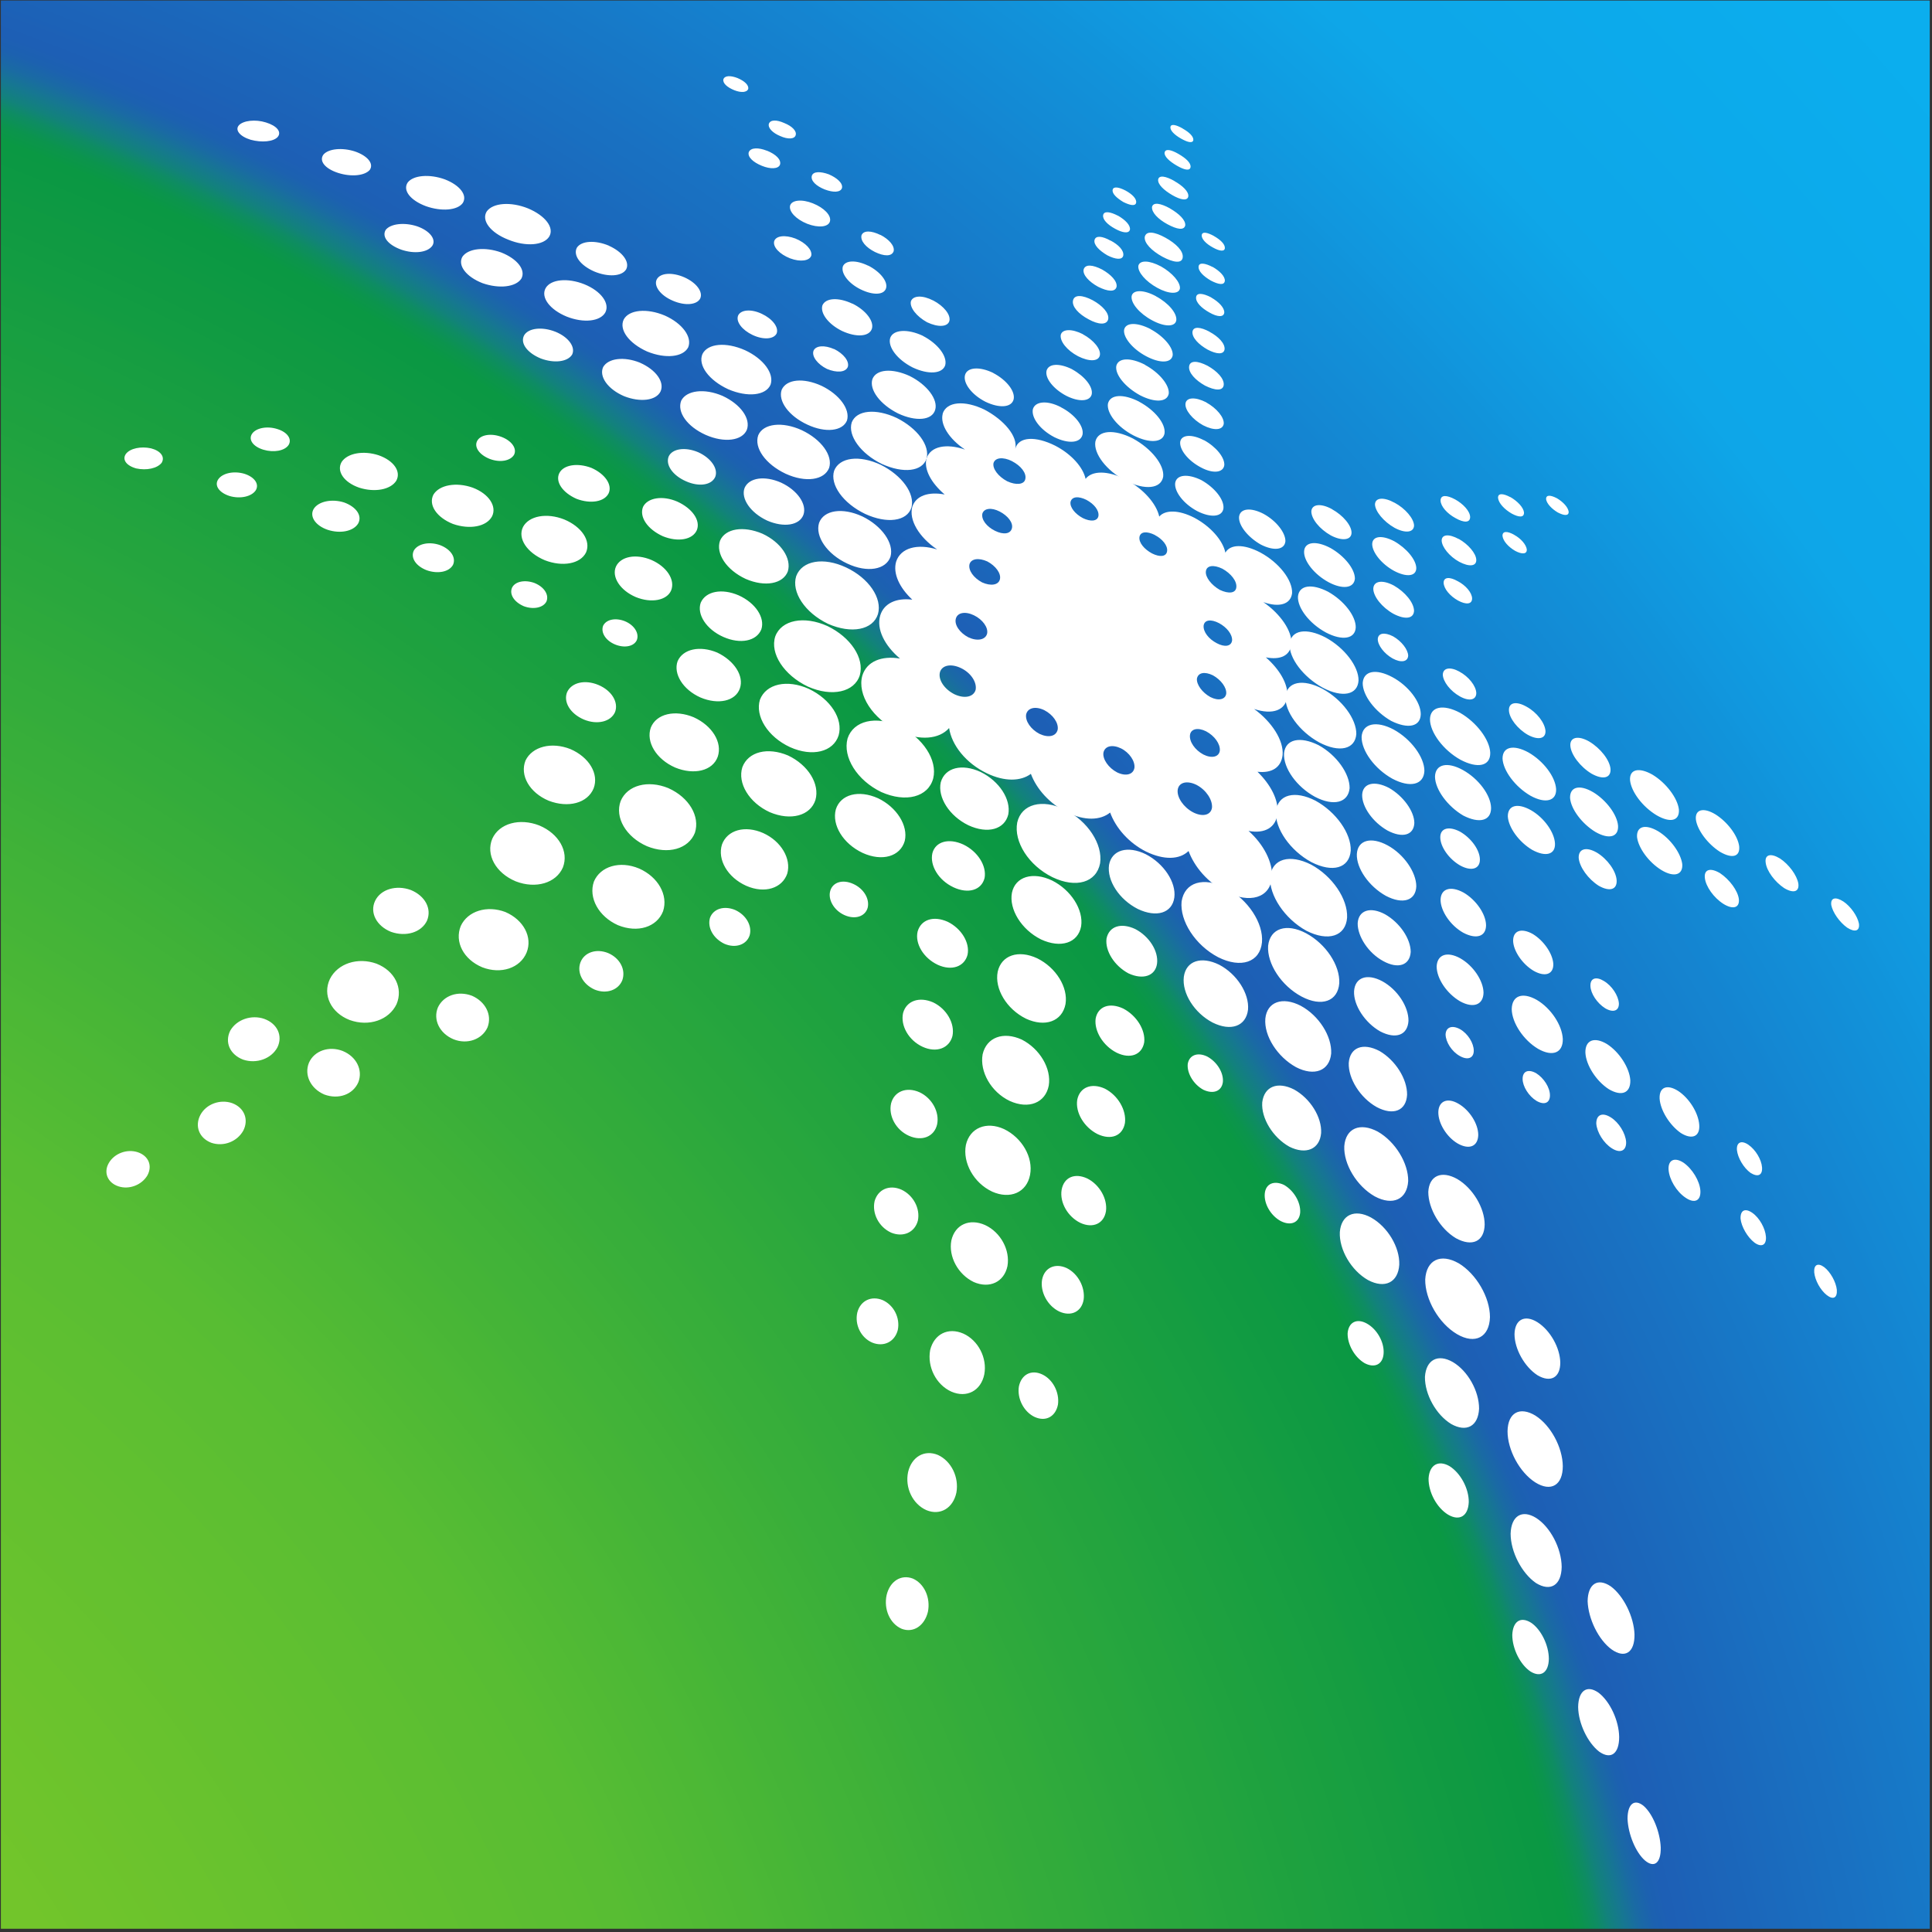
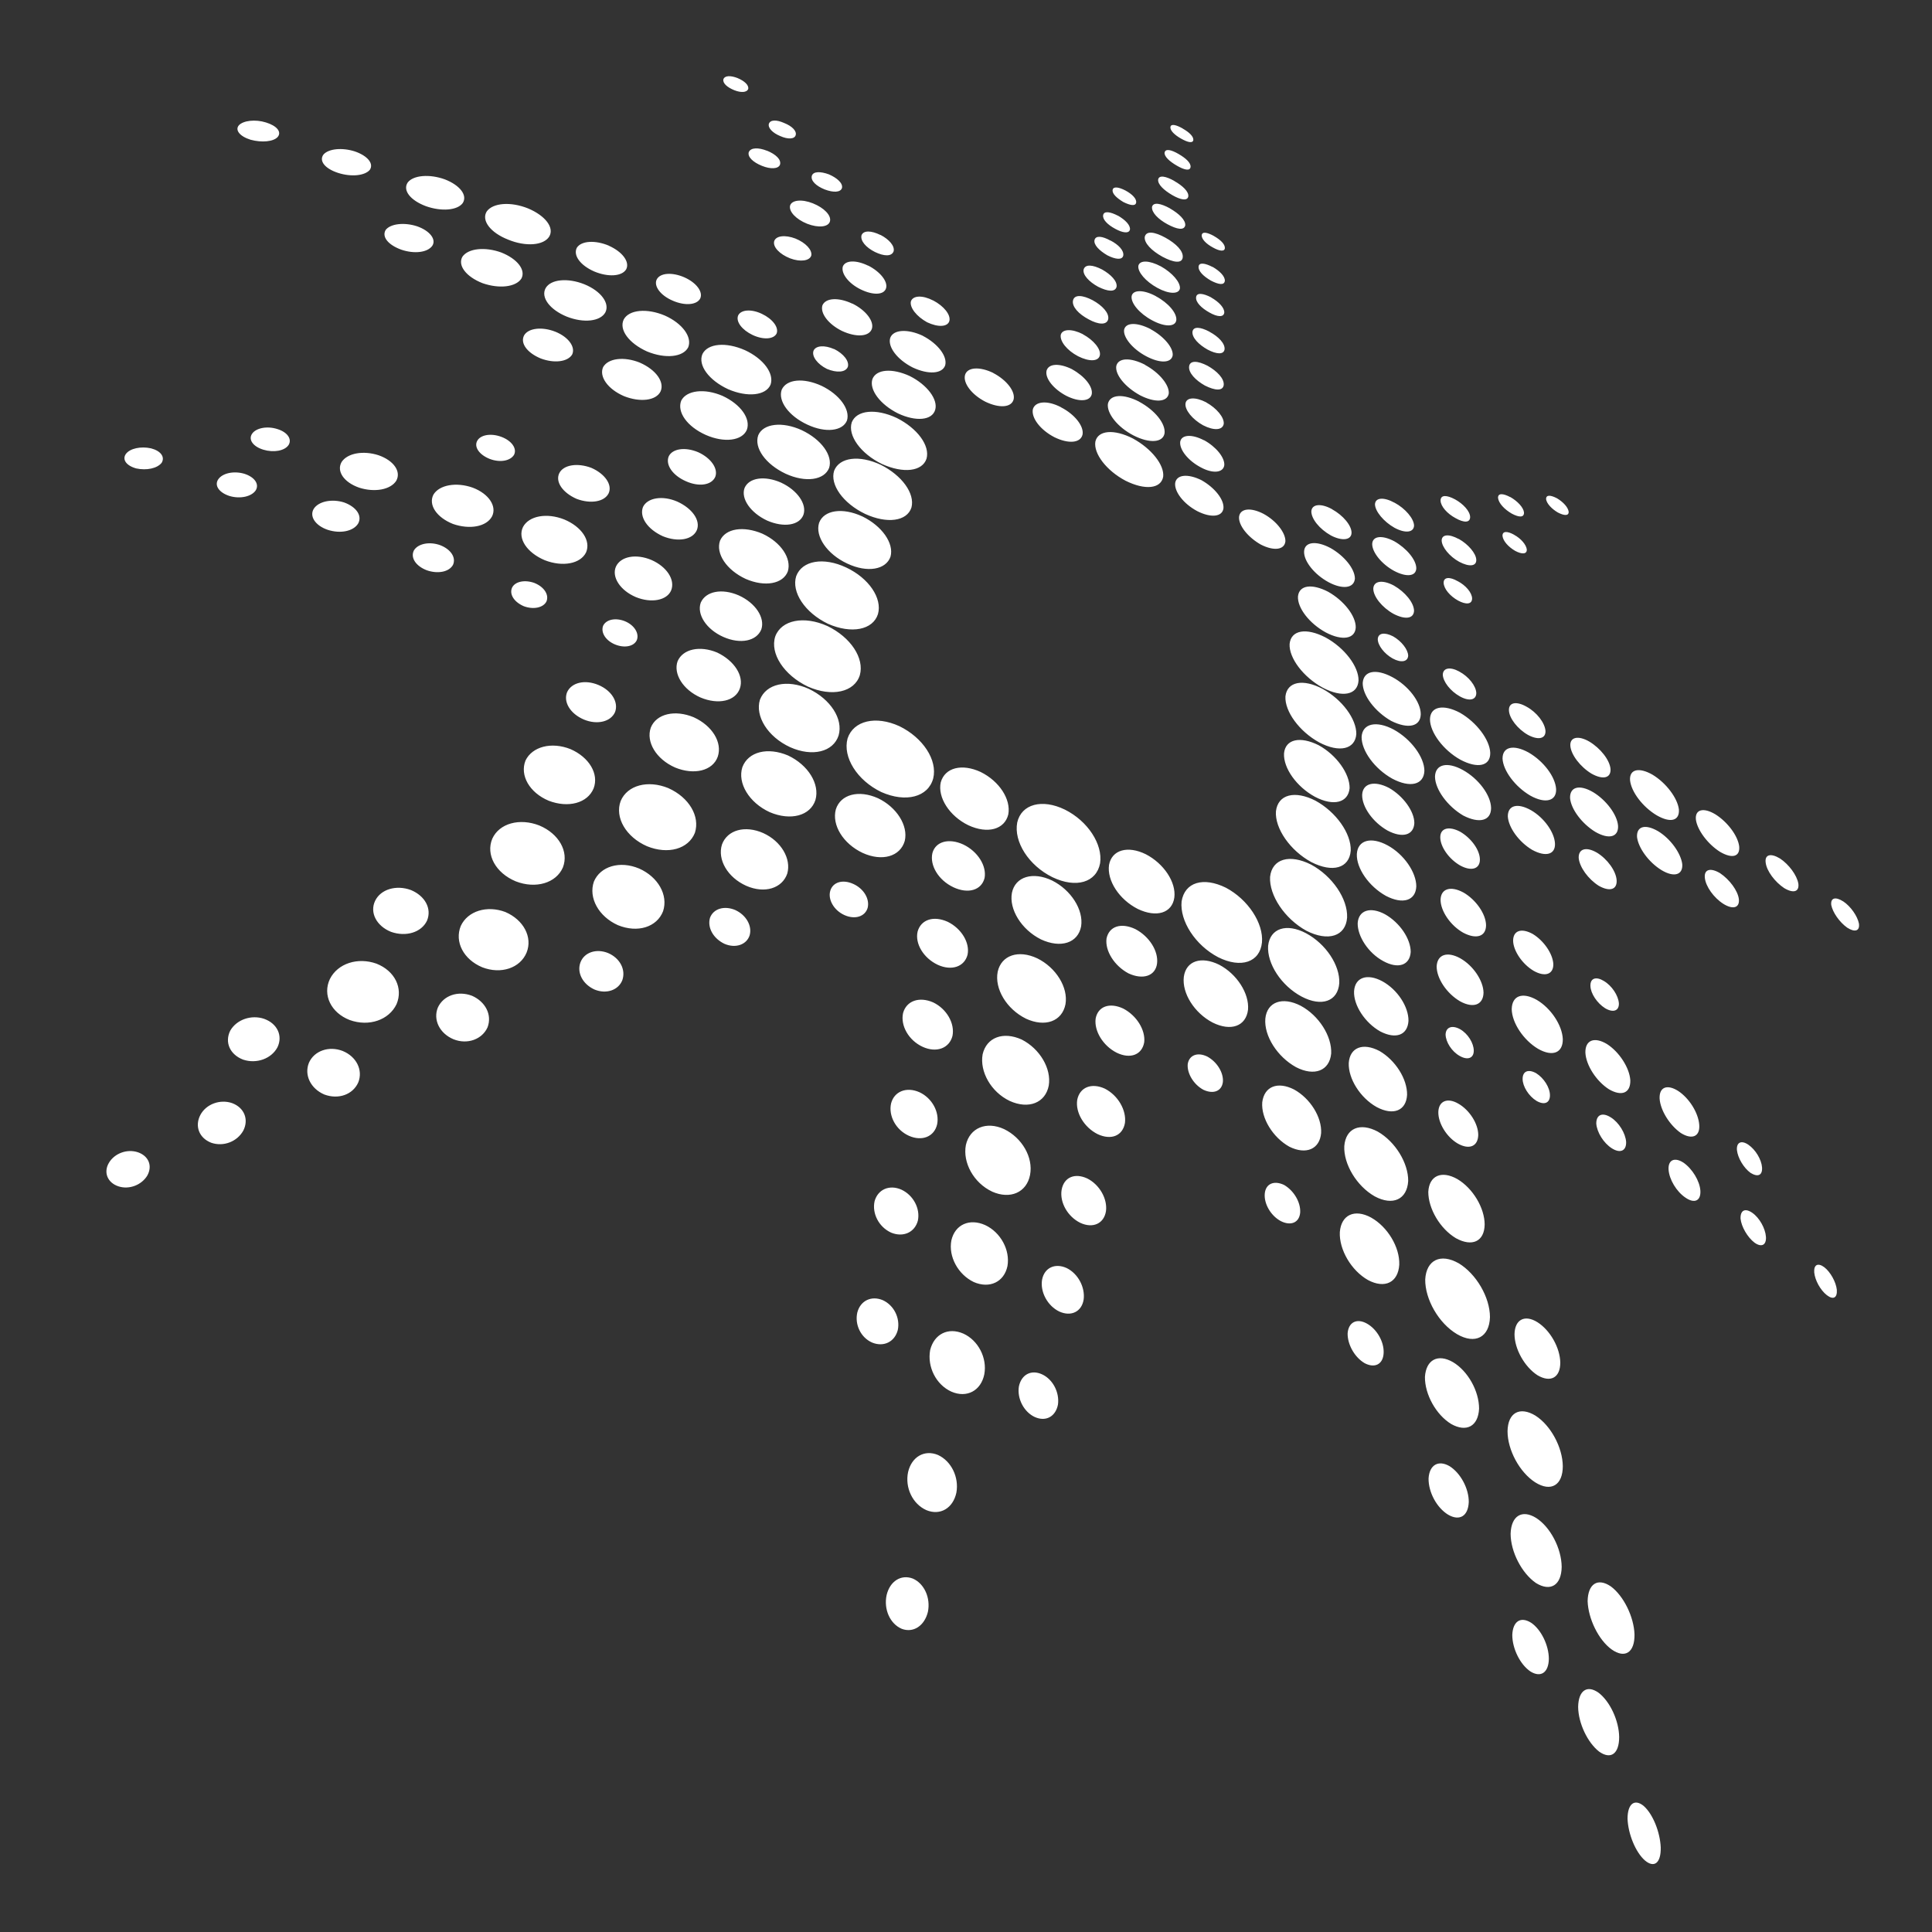
<svg xmlns="http://www.w3.org/2000/svg" version="1.2" viewBox="0 0 1569 1569">
  <rect x="0" y="0" width="1569" height="1569" fill="#333333" stroke="none" />
  <defs>
    <clipPath id="a" clipPathUnits="userSpaceOnUse">
      <path d="M.7.43h1566.49v1565.92H.7V.43Z" />
    </clipPath>
    <clipPath id="b" clipPathUnits="userSpaceOnUse">
-       <path d="M682.42 2342.85 2343.64 885.01 885.48-775.84-775.74 681.99 682.42 2342.85Z" />
-     </clipPath>
+       </clipPath>
    <radialGradient id="c" cx="-730.073" cy="2038.158" r="3026.468" gradientUnits="userSpaceOnUse">
      <stop offset="0" stop-color="#73c52a" />
      <stop offset=".25" stop-color="#73c52a" />
      <stop offset=".273" stop-color="#73c52a" />
      <stop offset=".293" stop-color="#72c52b" />
      <stop offset=".297" stop-color="#72c52b" />
      <stop offset=".301" stop-color="#71c52b" />
      <stop offset=".305" stop-color="#70c42b" />
      <stop offset=".309" stop-color="#6fc42c" />
      <stop offset=".313" stop-color="#6fc42c" />
      <stop offset=".316" stop-color="#6ec42c" />
      <stop offset=".32" stop-color="#6dc42c" />
      <stop offset=".324" stop-color="#6dc32c" />
      <stop offset=".328" stop-color="#6cc32d" />
      <stop offset=".332" stop-color="#6bc32d" />
      <stop offset=".336" stop-color="#6ac32d" />
      <stop offset=".34" stop-color="#6ac32d" />
      <stop offset=".344" stop-color="#69c22e" />
      <stop offset=".348" stop-color="#68c22e" />
      <stop offset=".352" stop-color="#68c22e" />
      <stop offset=".355" stop-color="#67c22e" />
      <stop offset=".359" stop-color="#66c12e" />
      <stop offset=".363" stop-color="#65c12f" />
      <stop offset=".367" stop-color="#65c12f" />
      <stop offset=".371" stop-color="#64c12f" />
      <stop offset=".375" stop-color="#63c12f" />
      <stop offset=".379" stop-color="#63c030" />
      <stop offset=".383" stop-color="#62c030" />
      <stop offset=".387" stop-color="#61c030" />
      <stop offset=".391" stop-color="#60c030" />
      <stop offset=".395" stop-color="#60c030" />
      <stop offset=".398" stop-color="#5fbf31" />
      <stop offset=".402" stop-color="#5ebf31" />
      <stop offset=".406" stop-color="#5ebf31" />
      <stop offset=".41" stop-color="#5dbf31" />
      <stop offset=".414" stop-color="#5cbe32" />
      <stop offset=".418" stop-color="#5bbe32" />
      <stop offset=".422" stop-color="#5bbe32" />
      <stop offset=".426" stop-color="#5abe32" />
      <stop offset=".43" stop-color="#59be32" />
      <stop offset=".434" stop-color="#58bd33" />
      <stop offset=".438" stop-color="#58bd33" />
      <stop offset=".441" stop-color="#56bd33" />
      <stop offset=".445" stop-color="#55bc34" />
      <stop offset=".449" stop-color="#54bb34" />
      <stop offset=".453" stop-color="#52bb34" />
      <stop offset=".457" stop-color="#51ba34" />
      <stop offset=".461" stop-color="#50b935" />
      <stop offset=".465" stop-color="#4eb935" />
      <stop offset=".469" stop-color="#4db835" />
      <stop offset=".473" stop-color="#4cb836" />
      <stop offset=".477" stop-color="#4ab736" />
      <stop offset=".48" stop-color="#49b636" />
      <stop offset=".484" stop-color="#48b636" />
      <stop offset=".488" stop-color="#46b537" />
      <stop offset=".492" stop-color="#45b437" />
      <stop offset=".496" stop-color="#44b437" />
      <stop offset=".5" stop-color="#42b338" />
      <stop offset=".504" stop-color="#41b338" />
      <stop offset=".508" stop-color="#40b238" />
      <stop offset=".512" stop-color="#3fb138" />
      <stop offset=".516" stop-color="#3db139" />
      <stop offset=".52" stop-color="#3cb039" />
      <stop offset=".523" stop-color="#3baf39" />
      <stop offset=".527" stop-color="#39af3a" />
      <stop offset=".531" stop-color="#38ae3a" />
      <stop offset=".535" stop-color="#37ae3a" />
      <stop offset=".539" stop-color="#36ad3a" />
      <stop offset=".543" stop-color="#34ac3b" />
      <stop offset=".547" stop-color="#33ac3b" />
      <stop offset=".551" stop-color="#32ab3b" />
      <stop offset=".555" stop-color="#31ab3b" />
      <stop offset=".559" stop-color="#2faa3c" />
      <stop offset=".563" stop-color="#2ea93c" />
      <stop offset=".566" stop-color="#2da93c" />
      <stop offset=".57" stop-color="#2ca83d" />
      <stop offset=".574" stop-color="#2aa73d" />
      <stop offset=".578" stop-color="#29a73d" />
      <stop offset=".582" stop-color="#28a63d" />
      <stop offset=".586" stop-color="#27a63e" />
      <stop offset=".59" stop-color="#25a53e" />
      <stop offset=".594" stop-color="#24a43e" />
      <stop offset=".598" stop-color="#23a43e" />
      <stop offset=".602" stop-color="#22a33f" />
      <stop offset=".605" stop-color="#20a33f" />
      <stop offset=".609" stop-color="#1fa23f" />
      <stop offset=".613" stop-color="#1ea13f" />
      <stop offset=".617" stop-color="#1da140" />
      <stop offset=".621" stop-color="#1ca040" />
      <stop offset=".625" stop-color="#1aa040" />
      <stop offset=".629" stop-color="#199f40" />
      <stop offset=".633" stop-color="#189f41" />
      <stop offset=".637" stop-color="#179e41" />
      <stop offset=".641" stop-color="#169d41" />
      <stop offset=".645" stop-color="#159d41" />
      <stop offset=".648" stop-color="#139c42" />
      <stop offset=".652" stop-color="#129c42" />
      <stop offset=".656" stop-color="#119b42" />
      <stop offset=".66" stop-color="#109a42" />
      <stop offset=".664" stop-color="#0f9a42" />
      <stop offset=".668" stop-color="#0e9943" />
      <stop offset=".672" stop-color="#0c9943" />
      <stop offset=".676" stop-color="#0b9843" />
      <stop offset=".68" stop-color="#0a9843" />
      <stop offset=".684" stop-color="#0b944d" />
      <stop offset=".688" stop-color="#0e8c63" />
      <stop offset=".691" stop-color="#12827b" />
      <stop offset=".695" stop-color="#167791" />
      <stop offset=".699" stop-color="#1a6aa4" />
      <stop offset=".703" stop-color="#1c61b0" />
      <stop offset=".707" stop-color="#1d5fb5" />
      <stop offset=".711" stop-color="#1d60b6" />
      <stop offset=".715" stop-color="#1c62b7" />
      <stop offset=".719" stop-color="#1c63b8" />
      <stop offset=".723" stop-color="#1c65b9" />
      <stop offset=".727" stop-color="#1b66ba" />
      <stop offset=".73" stop-color="#1b67bb" />
      <stop offset=".734" stop-color="#1b69bc" />
      <stop offset=".738" stop-color="#1a6abd" />
      <stop offset=".742" stop-color="#1a6cbe" />
      <stop offset=".746" stop-color="#1a6dbf" />
      <stop offset=".75" stop-color="#196fc0" />
      <stop offset=".754" stop-color="#1970c1" />
      <stop offset=".758" stop-color="#1971c2" />
      <stop offset=".762" stop-color="#1873c3" />
      <stop offset=".766" stop-color="#1874c4" />
      <stop offset=".77" stop-color="#1876c5" />
      <stop offset=".773" stop-color="#1777c6" />
      <stop offset=".777" stop-color="#1778c7" />
      <stop offset=".781" stop-color="#177ac8" />
      <stop offset=".785" stop-color="#167bca" />
      <stop offset=".789" stop-color="#167dcb" />
      <stop offset=".793" stop-color="#167ecc" />
      <stop offset=".797" stop-color="#1580cd" />
      <stop offset=".801" stop-color="#1581ce" />
      <stop offset=".805" stop-color="#1583cf" />
      <stop offset=".809" stop-color="#1584d0" />
      <stop offset=".813" stop-color="#1485d1" />
      <stop offset=".816" stop-color="#1487d2" />
      <stop offset=".82" stop-color="#1488d3" />
      <stop offset=".824" stop-color="#138ad4" />
      <stop offset=".828" stop-color="#138bd5" />
      <stop offset=".832" stop-color="#138dd6" />
      <stop offset=".836" stop-color="#128ed7" />
      <stop offset=".84" stop-color="#1290d8" />
      <stop offset=".844" stop-color="#1291d9" />
      <stop offset=".848" stop-color="#1193da" />
      <stop offset=".852" stop-color="#1194db" />
      <stop offset=".855" stop-color="#1196dd" />
      <stop offset=".859" stop-color="#1197de" />
      <stop offset=".863" stop-color="#1099df" />
      <stop offset=".867" stop-color="#109ae0" />
      <stop offset=".871" stop-color="#109ce1" />
      <stop offset=".875" stop-color="#0f9de2" />
      <stop offset=".879" stop-color="#0f9fe3" />
      <stop offset=".883" stop-color="#0fa0e4" />
      <stop offset=".887" stop-color="#0fa2e5" />
      <stop offset=".891" stop-color="#0ea3e6" />
      <stop offset=".895" stop-color="#0ea5e7" />
      <stop offset=".898" stop-color="#0ea6e8" />
      <stop offset=".902" stop-color="#0ea6e8" />
      <stop offset=".906" stop-color="#0da7e9" />
      <stop offset=".91" stop-color="#0da7e9" />
      <stop offset=".914" stop-color="#0da7e9" />
      <stop offset=".918" stop-color="#0da7e9" />
      <stop offset=".922" stop-color="#0da8e9" />
      <stop offset=".926" stop-color="#0da8ea" />
      <stop offset=".93" stop-color="#0da8ea" />
      <stop offset=".934" stop-color="#0da9ea" />
      <stop offset=".938" stop-color="#0da9ea" />
      <stop offset=".941" stop-color="#0da9eb" />
      <stop offset=".945" stop-color="#0caaeb" />
      <stop offset=".949" stop-color="#0caaeb" />
      <stop offset=".953" stop-color="#0caaeb" />
      <stop offset=".957" stop-color="#0cabeb" />
      <stop offset=".961" stop-color="#0cabec" />
      <stop offset=".965" stop-color="#0cabec" />
      <stop offset=".969" stop-color="#0cabec" />
      <stop offset=".973" stop-color="#0cacec" />
      <stop offset=".977" stop-color="#0caced" />
      <stop offset=".98" stop-color="#0caced" />
      <stop offset=".984" stop-color="#0baded" />
      <stop offset=".988" stop-color="#0baded" />
      <stop offset=".992" stop-color="#0baded" />
      <stop offset=".996" stop-color="#0baeee" />
      <stop offset="1" stop-color="#0baeee" />
    </radialGradient>
  </defs>
  <g clip-path="url(#a)">
    <g clip-path="url(#b)">
-       <path fill="url(#c)" d="M682.42 2342.85-775.74 681.99 885.48-775.84 2343.64 885.01 682.42 2342.85Z" />
-     </g>
+       </g>
  </g>
  <path fill="#fff" d="M864.85 657.52c18.59 9.29 30.83 28.1 28.56 43.51-2.94 15.63-19.49 20.62-38.75 11.33-19.27-9.52-31.51-28.78-28.56-44.42 3.41-14.94 20.17-19.48 38.75-10.42m55.3-301.35c14.97 8.15 25.61 21.52 24.48 31.04-1.81 9.75-14.74 11.1-30.6 3.17-15.41-8.15-26.06-21.98-24.47-31.72 2.04-9.29 15.18-10.43 30.59-2.5m4.99-29.9c12.7 6.79 21.53 17.67 20.62 25.6-1.31 7.71-12.23 8.39-25.15 1.81-13.14-6.79-21.99-18.13-20.85-25.83 1.81-7.71 12.69-8.15 25.38-1.64m4.76-29.85c11.79 6.35 19.94 16.54 19.26 23.34-1.31 7.02-11.33 7.48-23.34 1.31-12.01-6.57-20.4-16.77-19.27-23.79 1.65-6.79 11.57-7.02 23.35-.99m4.53-28.87c10.87 5.88 18.59 15.17 17.91 21.3-1.16 6.34-10.43 6.57-21.54.65-11.1-5.88-18.8-15.4-17.9-21.52 1.32-6.12 10.66-6.12 21.53-.5m4.31-26.67c10.19 5.44 17.22 13.83 16.54 19.49-.82 5.44-9.29 5.65-19.72 0-10.19-5.45-17.45-14.05-16.54-19.72 1.15-5.21 9.75-5.21 19.72.17m4.08-24.19c9.29 5.22 15.87 12.93 15.41 17.91-.83 4.75-8.83 4.75-18.36-.5-9.52-5.21-16.08-12.91-15.41-17.9 1.15-4.75 8.83-4.54 18.36.49m3.62-23.33c8.62 4.75 14.74 10.87 14.05 16.08-.66 5.21-7.72 4.08-16.55-.66-8.61-4.75-14.96-11.1-14.27-16.08 1.15-5.21 8.16-4.08 16.77.66m3.63-23.79c7.48 4.3 12.91 9.52 12.47 13.82-.99 4.31-6.8 3.18-14.51-.98-7.48-4.08-12.91-9.52-12.47-14.05.99-4.07 7.03-2.94 14.51 1.16m3.62-22.16c6.81 3.85 11.8 8.62 11.34 12.46-.66 3.85-6.12 2.95-12.93-.98-7.02-4.08-12.01-8.83-11.56-12.7.66-3.84 6.35-2.71 13.14 1.15m3.41-21.91c5.89 3.4 10.2 7.25 9.76 10.66-.5 3.4-5.22 2.26-11.1-1.16-5.89-3.4-10.43-7.48-9.97-10.65.66-3.4 5.44-2.27 11.33 1.15m3.38-20.62c5.22 2.95 8.84 6.35 8.62 9.29-.49 2.95-4.75 1.81-9.96-1.15-5.22-2.94-9.07-6.58-8.62-9.52.49-2.71 4.75-1.64 9.96 1.32M845.36 762.88c-15.87-7.92-26.06-24.47-23.56-37.84 2.71-13.13 16.99-17.44 32.63-9.96 15.41 7.71 25.61 23.79 23.57 37.16-2.5 13.6-16.55 18.13-32.64 10.65m-12.23 64.34c-15.64-7.71-25.61-24.24-22.89-38.06 2.94-13.37 16.77-18.13 32.18-10.87 15.18 7.48 25.15 23.56 22.89 37.16-2.72 14.04-16.55 19.03-32.18 11.79m-13.15 66.83c-15.18-7.26-24.47-23.8-21.98-37.84 3.17-13.83 16.77-18.81 31.73-12.01 14.73 7.48 24.25 23.57 21.98 37.39-2.71 14.04-16.31 19.48-31.73 12.46m-14.28 73.63c-14.96-7.02-24.02-23.56-21.3-37.83 3.17-14.05 16.77-19.49 31.05-12.91 14.5 7.02 23.79 22.88 21.08 37.16-2.72 14.27-16.09 20.16-30.83 13.6m-14.96 73.4c-12.69-6.12-20.62-20.62-18.13-33.76 2.95-12.93 14.74-18.13 27.43-12.47 12.69 5.89 20.4 20.4 18.13 33.31-2.71 12.93-14.51 18.58-27.43 12.93m-18.13 89.03c-12.46-5.65-19.71-20.16-17.22-33.76 3.17-12.9 14.51-18.8 26.97-13.36 12.01 5.44 19.49 19.71 17 33.08-2.72 13.36-14.28 19.48-26.75 14.04m-20.16 96.3c-11.34-4.98-17.68-18.35-14.97-31.04 2.94-12.46 13.37-18.35 24.25-13.83 10.87 4.99 17.22 18.13 14.96 30.59-2.71 12.69-13.14 18.81-24.25 14.27m-20.17 96.31c-9.52-4.08-14.73-15.87-12.23-27.42 2.71-11.33 11.79-16.99 21.3-13.36 9.29 4.07 14.51 15.63 12.24 26.96-2.72 11.33-11.8 17.45-21.31 13.83m198.31-629c14.5 7.48 24.7 22.65 23.11 35.12-1.8 12.69-14.5 16.54-29.68 9.29-15.18-7.71-25.16-23.11-23.35-35.8 2.27-12.24 15.18-15.87 29.92-8.62m65.04 27.19c17.91 9.52 30.6 28.78 29.24 44.42-1.65 16.08-17 21.3-35.58 12-18.59-9.75-31.28-29.46-29.69-45.32 2.5-15.64 17.67-20.16 36.03-11.1m449.87-23.79c-7.48-4.53-12.47-3.17-11.56 3.41.82 6.79 7.48 15.63 14.96 20.62 7.49 4.53 12.47 3.17 11.57-3.64-1.16-6.79-7.72-15.63-14.95-20.39m-52.37-35.8c-9.76-5.88-16.78-4.07-15.87 4.31 1.15 8.39 9.52 19.71 19.49 26.06 9.96 5.89 16.54 4.08 15.64-4.54-1.15-8.61-9.53-19.71-19.27-25.83m-146.17 488.29c-12.7-7.69-22.44-2.5-22.67 12.69 0 15.18 9.76 33.31 22.44 41.47 12.93 8.15 22.44 2.27 22.44-13.14-.17-15.18-9.74-33.08-22.21-41.01m-62.33-123.72c-14.73-8.39-26.29-2.72-27.19 13.13-.17 16.08 10.89 35.58 25.83 44.41 14.74 8.62 26.29 2.5 26.75-13.82 0-16.08-11.1-35.12-25.39-43.74M1118.91 919c-14.51-7.71-26.06-2.71-27.2 11.79-.65 14.5 9.97 32.4 24.71 40.78 14.73 7.93 26.29 2.5 27.19-12.46.17-14.5-10.42-31.95-24.7-40.1m-40.34-438.45c-13.14-6.79-23.57-5.44-24.48 3.85-.49 9.29 9.3 21.98 22.67 29.23 13.37 7.02 23.79 5.21 24.25-4.08.16-9.29-9.53-21.75-22.44-29m267.88 194.41c-10.2-5.89-17.45-4.08-17 4.75.99 8.83 9.52 20.62 19.95 26.96 10.19 6.12 17.45 3.85 16.77-4.98-1.15-8.83-9.53-20.62-19.72-26.73m-52.81-31.72c-10.87-6.35-18.81-4.31-18.58 4.75.66 9.06 9.75 21.07 20.62 27.64 11.1 6.35 18.81 4.08 18.36-4.98-.66-9.06-9.75-21.07-20.4-27.42m-105.61-17.89c-12.69-7.02-22.43-4.75-22.66 5.44.16 10.42 10.2 24.02 22.89 31.49 13.14 6.79 22.66 4.31 22.66-6.11-.16-10.43-10.19-23.8-22.89-30.82m53.26-14.28c-12-6.57-21.07-4.75-21.07 4.99.49 9.75 10.19 22.88 22.66 30.13 12.23 6.79 21.3 4.31 20.85-5.44-.66-9.97-10.2-22.66-22.44-29.68m-55.52-32.17c-13.6-7.25-24.25-5.22-24.48 5.21 0 10.65 10.87 25.15 24.7 32.85 14.05 7.48 24.48 5.22 24.25-5.65-.49-10.66-11.1-24.7-24.47-32.4m-53.94 13.58c-14.05-7.48-25.38-4.98-26.06 5.89-.17 11.33 10.65 26.06 24.93 33.99 14.5 7.71 25.6 4.98 26.06-6.35 0-11.1-10.87-25.83-24.93-33.53m-75.47 224.32c-14.95-7.71-27.42-3.17-28.78 10.43-1.15 14.04 9.75 31.04 24.93 39.42 14.95 7.71 27.19 2.94 28.55-11.1.66-14.04-9.96-30.81-24.7-38.74m4.31-58.92c-15.87-8.39-29.24-4.08-30.83 10.19-.98 14.51 10.66 32.41 27.2 41.24 16.31 8.62 29.46 3.85 30.59-10.87.66-14.5-10.87-31.94-26.96-40.55m4.07-55.75c-17.45-8.83-31.72-4.75-33.31 9.96-.82 14.97 11.79 33.99 29.46 43.73 17.68 9.06 31.96 4.54 33.09-10.65.66-15.18-12-33.76-29.24-43.05m3.63-51.88c-16.77-8.61-30.59-5.21-32.18 8.62-.99 13.83 11.56 31.95 28.78 41.24 17.23 8.83 30.82 4.98 31.96-9.29.49-14.04-12.01-31.5-28.56-40.56m2.49-45.1c-14.95-7.48-26.96-4.98-28.1 6.58-.66 12 10.2 27.19 25.16 35.35 15.18 7.92 26.97 4.75 28.1-7.03.16-11.78-10.66-26.96-25.16-34.89m3.18-45.78c-15.87-8.38-28.79-5.89-30.14 6.12-.66 12.23 11.33 28.55 27.42 37.38 16.31 8.62 29.23 5.66 30.14-6.79.16-12.23-11.56-28.09-27.42-36.7m2.49-41.7c-15.64-8.16-28.1-6.12-29.24 5.21-.65 11.33 11.1 26.96 26.97 35.58 15.87 8.38 28.33 5.88 29.01-5.89.17-11.33-11.33-26.51-26.74-34.9M975.68 389.93c-11.1-5.45-20.17-4.54-21.3 2.27-.83 7.02 6.79 16.99 17.9 22.88 11.1 5.67 20.4 4.75 21.3-2.27.66-7.02-7.02-16.76-17.9-22.88Zm2.04-32.4c-9.97-5.22-18.36-4.54-19.27 1.31-.65 6.35 6.35 15.18 16.55 20.62 9.96 5.44 18.36 4.54 19.26-1.64.5-6.12-6.58-14.95-16.54-20.4m1.81-30.71c-8.83-4.54-16.08-4.08-16.77.99-.66 5.21 5.67 12.92 14.28 17.67 8.83 4.54 15.87 4.08 16.77-1.15.49-5.21-5.68-12.69-14.28-17.45m1.13-29.74c-7.92-4.08-14.27-4.54-14.96.49-.66 5.21 5.21 11.33 12.92 15.64 8.16 4.08 14.51 4.54 15.18-.49.5-5.22-5.44-11.33-13.14-15.64Zm1.59-27.65c-7.25-3.84-13.14-4.53-13.83 0-.49 4.76 4.98 10.43 12.24 14.51 7.25 3.84 13.14 4.3 13.83-.17.49-4.75-4.99-10.42-12.24-14.27m1.36-27.93c-6.58-3.41-11.79-4.08-12.24-.17-.49 4.08 4.31 8.83 10.87 12.47 6.35 3.63 11.57 4.07 12.01 0 .16-3.85-4.31-8.62-10.66-12.24m1.15-24.76c-6.12-3.18-10.87-3.85-11.33-.5-.49 3.85 4.08 8.16 9.97 11.56 6.12 3.18 10.87 4.08 11.33.17.16-3.62-4.08-7.93-9.97-11.33m1.14-25.05c-5.45-2.95-9.52-3.85-9.97-.66-.16 3.17 3.62 7.02 9.06 9.96 5.22 2.95 9.53 3.64 9.76.5.16-3.18-3.62-6.79-8.84-9.75m-69.36 598.81c11.79 5.44 21.75 2.03 23.11-7.93 1.32-10.19-6.34-22.2-17.67-28.1-11.57-5.44-21.31-2.27-23.35 7.72-1.31 9.96 6.35 22.2 17.91 28.32m-9.75 64.34c11.1 5.44 20.63 1.81 22.44-8.39 1.15-9.96-6.12-21.75-17-27.41-11.1-5.22-20.62-1.81-22.44 8.15-1.31 9.96 5.89 21.98 17 27.65m-15.41 66.16c11.1 5.21 20.4 1.31 22.21-9.06 1.32-10.43-5.66-22.43-16.31-27.87-10.87-4.98-20.4-1.15-22.44 9.06-1.64 10.42 5.67 22.43 16.54 27.87m-14.05 72.05c10.2 4.75 19.26.66 20.85-9.52 1.32-9.96-5.21-21.52-15.18-26.51-10.2-4.75-19.04-.98-20.85 9.29-1.64 10.2 4.98 21.75 15.18 26.74m-17 72.05c9.52 4.31 18.13.17 19.72-9.75 1.31-9.96-4.54-21.07-13.83-25.6-9.52-4.31-18.13-.16-19.94 9.52-1.65 9.96 4.52 21.3 14.04 25.83m-19.93 85.65c9.06 4.08 17-.49 18.81-10.19 1.31-9.74-4.08-20.39-12.91-24.47-8.85-4.08-16.77.16-18.81 9.75-1.65 9.96 4.08 20.84 12.91 24.92m290.32-600.9c-13.15-7.03-23.35-5.22-24.03 4.75-.16 9.96 9.97 23.34 23.12 30.81 13.6 6.79 23.79 4.76 24.02-5.44 0-9.96-9.96-23.11-23.11-30.13m-2.73 89.96c-11.77-6.12-21.3-3.85-21.75 5.66-.17 9.75 8.62 22.2 20.62 29 12.01 6.35 21.31 3.85 21.76-6.12 0-9.52-9.06-21.98-20.63-28.55m-1.13 46.68c-13.37-7.25-24.25-4.3-24.93 7.03-.49 11.55 9.76 26.28 23.57 33.98 13.83 7.25 24.25 3.85 24.71-7.71 0-11.33-9.97-26.05-23.35-33.31m-6.57 167.01c-13.37-7.02-24.02-2.95-24.93 9.73-.49 12.69 9.29 28.32 22.66 35.8 13.6 7.25 24.03 2.94 24.71-9.96.16-12.93-9.53-28.1-22.44-35.58m221.87-224.31c-11.1-6.35-19.03-4.54-18.35 4.54.98 9.29 10.19 21.52 21.53 28.32 11.33 6.58 18.81 4.54 18.13-4.75-1.15-9.29-10.43-21.53-21.31-28.1m-162.26 476.95c-12.24-7.02-21.76-1.81-22.67 12-.16 14.27 9.06 30.81 21.31 38.29 12.46 7.02 21.98 1.81 22.66-12.46 0-14.27-9.06-30.59-21.3-37.84m67.76 126.67c-11.56-7.25-20.4-1.81-20.85 12.69 0 14.73 9.06 32.17 20.62 40.11 11.79 7.25 20.62 1.81 20.85-13.14-.16-14.95-9.06-32.18-20.62-39.65m-134.17-244.04c-13.37-7.25-24.25-2.27-25.38 11.79-.66 14.27 9.29 31.27 22.89 38.97 13.6 7.25 24.47 2.04 25.38-12.46.49-14.28-9.52-30.82-22.89-38.29m-62.55-104.01c-13.37-6.79-24.25-2.5-25.84 10.42-.98 12.91 8.62 28.55 21.99 36.03 13.6 6.79 24.7 2.03 25.83-11.1.66-12.91-8.83-28.1-21.98-35.35M990.18 783.5c-14.73-7.25-26.97-3.17-28.78 9.75-1.64 13.37 8.62 29.46 23.34 37.16 14.97 7.48 27.2 2.95 28.79-10.42 1.15-13.14-9.07-29.01-23.35-36.48m132.36 13.36c-12.24-6.58-22.21-3.17-22.89 8.16-.5 11.33 8.83 25.6 21.3 32.62 12.7 6.58 22.21 2.95 22.89-8.61.16-11.33-8.83-25.38-21.3-32.18m-42.16-351.87c-11.56-6.12-20.85-4.99-21.3 2.71-.49 7.71 8.16 18.81 19.94 25.15 11.56 6.12 20.63 4.75 21.31-2.94 0-7.93-8.62-18.58-19.95-24.93m210.32 157.26c-9.06-5.22-15.87-3.62-15.41 3.4.49 7.25 8.16 17.22 17.22 22.66 9.29 5.21 15.87 3.62 15.41-3.85-.66-7.25-8.15-16.77-17.22-22.2m-102.21 122.57c-10.43-5.66-18.36-3.18-18.59 5.88 0 9.06 7.93 20.85 18.36 26.74 10.66 5.66 18.58 3.17 18.58-6.12-.16-9.06-8.15-20.61-18.35-26.51m-4.99 232.71c-12.91-7.25-22.89-2.71-23.57 10.42 0 13.6 9.52 29.91 22.44 37.62 13.14 7.25 23.11 2.71 23.34-11.1 0-13.37-9.52-29.46-22.21-36.94m-58.7-215.03c-11.79-6.35-21.53-3.4-22.21 7.25-.16 10.66 8.62 24.25 20.85 30.82 12.01 6.57 21.53 3.4 22.21-7.48 0-10.66-8.83-23.79-20.85-30.59m123.29 69.56c-11.56-6.57-20.17-3.63-20.4 7.48.17 11.1 9.53 25.15 21.31 32.18 11.79 6.79 20.39 3.4 20.17-7.93-.5-11.1-9.52-24.92-21.08-31.72m50.09 562.6c-9.3-6.58-16.32-1.81-16.55 11.56.17 13.36 7.72 29 17 36.25 9.52 6.79 16.32 1.81 16.32-11.79-.17-13.37-7.49-29-16.78-36.03m-54.84-716.67c-10.87-6.12-18.81-4.08-18.81 4.98.49 9.06 9.06 20.84 19.72 27.19 11.1 6.11 19.04 3.84 18.58-5.22-.49-9.06-8.83-20.84-19.49-26.96m-217.11-240.63c-10.43-5.44-19.04-4.53-19.95 2.27-.65 7.02 7.26 16.77 17.68 22.66 10.66 5.44 19.27 4.31 19.95-2.71.16-6.79-7.26-16.54-17.68-22.21m106.06 22.2c-9.96-5.21-17.68-4.31-17.9 2.27 0 6.79 7.71 16.31 17.68 21.75 10.19 5.44 18.13 4.54 18.13-2.27-.17-6.79-7.93-16.08-17.91-21.75m107.43 134.36c-8.39-4.75-14.51-3.4-14.28 2.95.17 6.34 7.02 15.17 15.41 19.94 8.39 4.53 14.51 3.17 14.28-3.18-.5-6.57-7.03-15.17-15.41-19.71m-53.72 204.38c-10.65-5.89-18.81-3.17-19.26 6.58 0 9.75 8.16 21.98 19.04 28.32 10.66 5.89 18.81 2.95 19.03-7.02-.16-9.75-8.38-21.98-18.81-27.87m58.93-19.72c-9.29-5.21-16.09-2.94-16.09 5.44.17 8.16 7.49 19.03 16.78 24.47 9.29 5.21 16.08 2.72 15.87-5.65-.5-8.39-7.7-18.81-16.55-24.25m60.05 89.26c-10.2-6.11-17.68-3.17-17.46 7.02.5 10.2 8.84 23.12 19.04 29.69 10.43 6.11 17.68 3.17 17.45-7.26-.65-10.19-9.06-23.11-19.03-29.45m92.01-138.67c-7.93-4.75-13.14-3.17-12.47 3.64.66 7.02 7.26 16.31 15.18 21.3 7.72 4.75 13.14 3.17 12.47-3.85-.82-7.02-7.71-16.08-15.18-21.07m-264.48-300.92c-8.62-4.75-15.64-4.31-15.87 1.32.16 5.65 7.02 14.04 15.87 19.03 8.83 4.75 15.64 3.85 15.87-1.81-.16-5.66-7.02-13.83-15.87-18.58m-.45 67.34c-9.3-4.99-16.55-3.85-16.78 2.5 0 6.34 7.03 15.17 16.32 20.39 9.52 4.98 16.54 4.07 16.77-2.5-.16-6.58-7.25-15.18-16.31-20.39Zm176.09 812.75c-10.66-7.25-18.58-2.04-18.81 12 .49 14.27 8.83 31.5 19.49 39.2 10.87 7.7 18.81 2.5 18.58-12.23-.49-14.27-8.83-31.27-19.26-38.98m-226.41-874.83c-9.06-4.98-16.31-4.08-16.77 1.65-.16 6.11 6.58 14.5 15.87 19.71 9.06 4.75 16.55 3.85 16.77-2.04.17-5.89-6.79-14.27-15.87-19.26m104.03 261.87c-9.06-4.75-16.1-2.94-16.1 4.54 0 7.7 7.02 17.67 16.1 22.89 9.06 4.98 16.08 2.94 16.08-4.76 0-7.71-7.02-17.44-16.08-22.66m-.68-130.07c-7.49-4.07-13.14-2.94-13.37 2.5.16 5.68 6.11 13.37 13.83 17.68 7.71 4.31 13.37 2.94 13.37-2.72-.17-5.67-6.12-13.36-13.83-17.44m-.68 350.96c-8.83-5.21-16.09-2.27-16.32 6.79-.16 9.06 6.8 20.39 15.87 25.61 9.3 5.21 16.32 2.27 16.55-7.02 0-9.06-7.02-20.17-16.09-25.38m64.12 177.42c-10.19-6.35-18.35-2.27-18.58 9.75 0 12 8.16 26.51 18.58 33.3 10.66 6.35 18.59 2.04 18.59-10.19-.17-12-8.16-26.29-18.59-32.86m-117.16-556.95c-7.03-3.61-12.24-2.71-12.47 2.27 0 4.98 5.21 11.79 12.01 15.64 7.02 3.85 12.46 2.71 12.69-2.27-.16-4.98-5.44-11.79-12.23-15.64m111.95 800.98c-8.38-5.22-14.73-1.15-15.18 9.96 0 11.1 6.35 24.02 14.74 29.68 8.39 5.21 14.73.99 14.96-10.19 0-11.1-6.34-24.02-14.5-29.46m53.47-625.36c-8.62-4.99-14.97-3.18-14.74 4.3.66 7.48 7.71 17.22 16.32 22.66 8.83 4.98 14.96 3.17 14.5-4.54-.49-7.48-7.48-17.22-16.08-22.43m-112.19-254.67c-7.92-4.31-13.83-3.85-13.83 1.31.17 5.21 6.35 12.91 14.28 17.22 8.16 4.31 14.04 3.64 13.83-1.64-.16-5.21-6.58-12.7-14.28-16.99m312.3 294.43c-6.34-4.08-10.42-2.94-9.73 2.94 1.15 5.89 6.58 13.83 12.92 18.35 6.35 4.08 10.43 2.72 9.53-3.4-1.15-5.89-6.58-13.83-12.7-17.9m-134.18 153.86c-9.06-5.67-15.41-2.94-14.97 6.35.66 9.52 8.16 21.52 17.23 27.87 9.06 5.67 15.64 2.94 14.96-6.58-.66-9.75-8.16-21.75-17.22-27.64m-27.88 580.73c-7.48-6.12-13.14-1.81-13.14 10.43.49 12.46 6.58 27.18 14.05 33.76 7.71 6.57 13.14 2.04 12.91-10.43-.5-12.46-6.35-27.19-13.84-33.76m-157.71-275.98c-9.07-5.21-16.32-.98-17 9.97-.17 11.1 6.58 23.79 15.87 29.45 9.29 5.45 16.31 1.15 16.77-10.19.16-10.87-6.58-23.57-15.64-29.23m125.32-394.03c-6.34-3.84-11.1-2.26-10.87 4.08.17 6.12 5.45 14.04 12.01 18.13 6.58 3.85 11.33 2.04 11.1-4.08-.49-6.34-5.67-14.27-12.24-18.12m-120.79-391.09c-6.79-3.63-11.79-3.85-11.79.99.16 4.75 5.44 10.65 12.23 14.27 6.79 3.85 11.79 3.85 11.79-.99-.16-4.75-5.65-10.65-12.23-14.27Zm48.04 28.78c-5.67-3.18-9.73-3.18-9.52.98.49 4.08 4.75 8.83 10.2 12.01 5.44 2.94 9.75 2.94 9.52-1.15-.49-3.85-4.75-8.85-10.2-11.79m-119.66 640.5c-8.16-4.54-14.95-1.15-15.64 7.92-.16 9.06 5.68 19.49 13.83 24.25 8.16 4.31 14.95.98 15.41-8.16.5-9.06-5.42-19.48-13.6-24.01m-67.31-112.61c-8.16-3.85-14.96-.99-15.64 7.25-.66 8.15 4.98 17.9 13.14 22.2 8.16 4.08 14.95 1.15 15.64-7.02.49-8.38-5.21-17.9-13.14-22.43m-62.32-104.23c-7.93-3.85-14.74-1.15-15.87 6.12-.66 7.48 4.75 16.54 12.69 20.84 8.16 3.85 14.97 1.15 15.87-6.35.66-7.48-4.75-16.31-12.69-20.61m246.12-454.3c-5.89-3.17-10.2-3.4-9.97.66.5 4.3 5.22 9.29 11.11 12.69 5.88 3.17 10.19 3.4 9.96-.99-.49-4.07-5.21-9.06-11.1-12.46m37.85 1c-5.21-2.71-8.83-2.94-8.83.66.49 3.64 4.54 7.93 9.52 10.87 5.21 2.71 9.06 2.94 8.83-.66-.49-3.63-4.54-7.92-9.52-10.88m155.47 525.01c-5.67-3.85-9.75-2.04-9.29 4.31.66 6.34 5.44 14.5 11.1 18.58 5.89 3.61 9.75 2.04 9.29-4.54-.49-6.35-5.21-14.27-11.1-18.35m-52.81 14.5c-7.02-4.54-12.46-2.27-12 5.66.49 7.92 6.35 17.9 13.83 22.88 7.25 4.98 12.47 2.5 12.01-5.67-.5-7.93-6.58-17.9-13.84-22.89m-58.92-36.69c-6.79-4.3-11.79-2.27-11.79 4.99.49 7.02 5.88 15.86 12.69 20.16 6.79 4.31 11.79 2.04 11.56-5.21-.49-7.02-5.88-15.87-12.46-19.94m-60.51-35.8c-6.35-3.63-11.1-1.81-11.1 4.54 0 6.12 4.98 14.04 11.33 17.9 6.35 3.64 10.87 1.65 10.87-4.54 0-6.34-4.98-14.04-11.1-17.9Zm-61.87-35.8c-6.58-3.61-11.56-1.64-11.79 4.31.16 6.12 4.98 13.83 11.56 17.45 6.35 3.63 11.33 1.81 11.33-4.31 0-6.12-4.75-13.83-11.1-17.45m237.28 149.1c-5.89-4.08-9.75-2.04-9.52 4.75.66 6.57 5.67 15.17 11.33 19.48 5.67 4.08 9.74 2.04 9.29-4.75-.49-6.79-5.21-15.41-11.1-19.48Zm58.47 44.18c-5.21-3.85-8.62-2.04-8.15 4.31.65 6.34 4.98 14.27 10.19 18.35 5.22 4.08 8.62 2.27 8.16-4.31-.66-6.34-5.21-14.5-10.2-18.35Zm-297.79-557.17c-6.35-3.63-11.33-3.4-11.33 1.32.16 4.98 5.21 10.86 11.79 14.5 6.35 3.4 11.33 3.17 11.33-1.81-.17-4.75-5.21-10.66-11.79-14.04M796.41 626.93c-15.18-7.02-29.01-3.63-32.41 8.39-2.71 12.23 7.03 27.42 22.44 34.89 15.64 7.25 29.46 3.41 32.41-8.83 2.27-12.23-7.25-26.96-22.44-34.44m-65.95-37.17c-19.26-8.83-37.39-4.53-42.15 9.97-4.08 15.17 7.71 33.99 27.42 43.5 19.94 8.83 38.08 4.08 42.15-11.1 3.62-14.94-8.38-33.08-27.42-42.37M288.3 123.01c10.43 3.64 15.41 9.97 12.01 14.95-4.08 4.75-14.97 5.88-25.61 2.5-10.66-3.41-15.88-9.74-12.01-14.95 4.08-4.75 15.18-5.88 25.61-2.5m72.98 22.66c12.23 4.75 18.58 12.91 14.5 19.26-4.31 5.89-17.22 7.02-29.91 2.5-12.7-4.75-19.04-12.92-14.74-19.26 4.54-5.89 17.68-7.02 30.14-2.5m-27.64 577.11c11.56 4.75 17.22 15.17 13.14 24.92-4.53 9.52-17 13.37-29.24 9.06-11.79-4.75-17.45-15.64-12.91-25.15 4.54-9.52 17.22-13.14 29.01-8.83m104.48-52.34c15.64 6.57 24.02 21.07 19.03 33.99-5.44 12.69-21.98 17.67-38.3 11.32-16.31-6.79-24.48-21.75-19.04-34.66 5.68-12.47 22.21-17 38.31-10.66m104.7-30.35c16.77 7.48 25.84 22.88 21.53 36.25-5.21 13.14-21.76 17.9-38.98 10.87-17-7.48-26.29-23.34-21.3-36.71 5.44-12.91 22.2-17.22 38.75-10.43m196.04-334.65c14.04 7.02 23.11 19.04 20.62 27.42-2.5 8.62-15.64 9.73-30.14 2.94-14.51-7.25-23.57-19.26-20.85-27.87 3.17-8.15 16.08-9.06 30.37-2.5M407.06 205.04c13.14 5.21 20.17 14.27 16.31 21.29-4.54 6.8-17.9 8.39-31.5 3.64-13.37-5.21-20.4-14.5-16.31-21.53 4.75-6.79 18.35-8.15 31.5-3.4m67.53 25.83c13.37 5.44 20.85 15.4 17 22.88-4.08 7.25-17.45 8.83-31.28 3.4-13.83-5.65-21.3-15.63-17.22-23.11 4.08-7.25 17.9-8.61 31.5-3.17m112.19 90.63c14.73 6.79 23.11 18.58 19.71 27.64-3.85 8.85-18.35 10.66-33.31 4.08-15.18-6.79-23.57-18.58-19.95-27.87 4.31-8.39 18.82-10.19 33.55-3.85m-46.92-65.26c14.28 6.35 22.44 17.45 19.04 25.83-4.08 7.93-18.36 9.52-33.32 3.41-14.73-6.58-23.11-17.68-19.03-26.06 4.31-7.92 18.81-9.29 33.31-3.17m65.05 28.09c15.18 7.02 24.02 19.03 20.85 28.1-3.85 8.84-18.81 10.42-34.45 3.63-15.64-7.25-24.71-19.49-20.85-28.55 4.31-8.62 19.04-9.96 34.45-3.17m46.23 65.02c15.87 7.48 25.38 20.62 22.21 30.59-3.85 9.96-19.04 12.23-35.35 4.75-16.32-7.71-25.84-21.07-22.21-31.27 4.07-9.52 19.49-11.33 35.35-4.08m-11.11 264.2c16.32 7.72 25.84 23.12 22.22 36.03-4.08 12.93-20.18 17.22-37.17 9.97-16.77-7.72-26.29-23.57-22.21-36.49 4.75-12.69 20.62-16.53 37.16-9.52m16.77-54.14c17.68 8.39 28.11 24.47 24.25 37.84-4.3 13.37-21.3 17.67-39.43 9.52-18.13-8.38-28.56-25.15-24.47-38.52 4.98-12.92 21.98-16.76 39.65-8.84m15.19-50.98c18.81 9.06 30.14 26.06 26.29 39.88-4.31 13.83-22.66 17.9-42.15 9.29-19.49-9.29-31.05-26.96-26.52-40.79 4.98-13.36 23.34-16.99 42.38-8.38m15.18-47.58c18.36 8.61 29.47 24.92 25.84 37.84-4.08 12.9-21.53 16.31-40.57 7.92-18.81-9.06-29.91-25.83-25.83-38.74 4.75-12.7 22.21-15.64 40.56-7.02m13.15-41.47c15.87 7.72 25.83 21.76 22.89 32.63-3.62 10.66-18.81 13.37-35.13 5.67-16.54-7.71-26.29-22.2-22.89-33.08 3.85-10.42 19.04-12.69 35.13-5.21m14.96-41.92c17.22 8.61 27.87 23.33 24.93 34.66-3.62 11.33-19.95 13.37-37.62 5.22-17.91-8.62-28.79-23.8-25.16-35.12 4.31-10.87 20.4-12.93 37.85-4.76m12.92-38.07c16.77 8.39 27.19 22.43 24.25 33.08-3.41 10.42-18.82 12.23-36.27 4.31-17.22-8.39-27.87-23.11-24.47-33.76 3.85-9.97 19.49-11.56 36.49-3.62m133.48-8.62c11.1 5.67 18.81 15.41 17.45 22.2-1.64 6.8-11.33 7.72-22.89 2.04-11.33-5.88-18.81-15.63-17.45-22.65 1.81-6.58 11.79-7.49 22.89-1.65m9.07-30.76c9.96 5.45 17 14.05 15.87 20.17-1.32 5.89-10.2 6.58-20.63 1.32-10.42-5.45-17.45-14.28-16.08-20.4 1.64-5.88 10.42-6.34 20.85-1.15m8.6-28.48c8.83 4.75 14.95 12.23 13.83 17.22-1.15 4.98-8.62 5.21-17.68.65-9.06-4.75-14.96-12.23-14.04-17.44 1.31-4.76 9.06-4.99 17.9-.5m7.92-27.58c7.93 4.31 13.6 10.43 12.7 15.41-1.15 4.98-7.93 4.54-15.87.16-8.16-4.3-13.83-10.42-12.7-15.4 1.15-4.99 7.93-4.31 15.87-.17Zm7.71-24.92c7.25 4.07 12.46 9.52 11.79 14.04-1.15 4.54-7.25 3.85-14.97 0-7.48-4.08-12.69-9.75-11.79-14.04 1.32-4.54 7.48-3.85 14.97 0Zm6.8-23.57c6.57 3.41 11.1 8.16 10.42 12.24-.82 3.84-6.35 3.17-12.91-.17-6.58-3.85-11.33-8.61-10.42-12.46.98-3.85 6.34-3.17 12.91.49m6.11-20.26c5.89 3.4 10.2 7.71 9.74 11.33-.82 3.4-5.89 2.71-12-.66-6.35-3.41-10.43-7.71-9.76-11.1.66-3.62 5.89-2.71 12.01.49m6.13-20.46c5.45 2.95 9.3 6.8 8.62 9.97-.66 2.94-4.98 2.04-10.42-.66-5.22-3.17-9.3-6.79-8.62-9.96.66-2.95 5.21-2.04 10.42.65ZM774.2 720.51c-12-5.65-19.26-17.67-17-27.64 2.5-9.52 13.38-12.46 25.16-7.02 11.79 5.67 19.04 17.45 17.22 27.19-2.5 9.96-13.37 13.14-25.38 7.48m-12.69 62.98c-11.56-5.44-18.58-17.22-16.31-26.96 2.71-9.75 12.92-13.14 24.47-7.93 11.1 5.45 18.13 17 16.09 26.74-2.5 9.75-12.93 13.37-24.25 8.16m-12.24 66.61c-11.33-5.21-18.13-17.22-15.87-27.42 2.71-9.96 13.14-13.6 24.48-8.62 10.87 5.22 17.68 17 15.64 27.19-2.5 9.97-12.93 14.05-24.25 8.85m-11.1 72.28c-10.66-4.75-16.77-16.31-14.51-26.29 2.5-9.75 12.47-13.82 23.12-9.06 10.19 4.76 16.31 16.09 14.27 26.06-2.27 9.97-12.23 14.04-22.89 9.29m-14.5 78.62c-9.96-4.54-15.64-15.63-13.37-25.6 2.71-9.52 12.01-13.6 21.76-9.29 9.75 4.54 15.41 15.4 13.37 25.15-2.5 9.52-11.79 13.83-21.76 9.75m-15.41 89.27c-9.29-4.08-14.27-14.74-12-24.47 2.5-9.52 11.33-13.83 20.62-9.97 9.06 4.08 14.28 14.5 12.24 24.25-2.5 9.73-11.56 14.04-20.85 10.19m-41.03-776.96c14.51 7.02 23.34 19.04 20.63 28.1-3.41 8.61-17.23 10.42-32.19 3.4-15.18-7.02-24.02-19.26-20.85-28.32 3.85-8.62 17.68-9.96 32.41-3.17m-32.86 78.62c13.14 6.11 21.07 17.44 18.13 26.05-3.17 8.62-15.87 10.66-29.46 4.76-13.6-6.35-21.53-17.9-18.36-26.51 3.63-8.39 16.31-10.2 29.69-4.31m-15.19 41.47c15.18 7.02 23.8 20.17 20.63 30.59-3.85 10.19-18.59 12.92-34.22 6.12-15.64-7.25-24.48-20.62-20.85-31.04 4.31-9.97 19.03-12.24 34.44-5.68m-55.75 149.1c14.97 6.79 23.35 20.4 19.49 31.95-4.08 11.56-19.26 15.18-34.67 8.83-15.41-6.79-23.8-20.84-19.72-32.4 4.54-11.33 19.72-14.73 34.9-8.39M428.81 169.24c14.05 5.88 21.53 15.63 17.23 22.88-4.54 7.25-19.04 8.39-33.32 2.5-14.5-5.66-21.98-15.64-17.45-22.89 4.98-7.02 19.49-8.15 33.54-2.49m-18.35 571.44c14.73 6.34 22.2 20.39 17.22 32.85-5.21 12.7-20.85 17.9-36.04 12.01-15.17-6.35-22.66-20.62-17.45-33.54 5.66-12.23 21.31-16.99 36.27-11.33M305.75 782.6c14.95 5.88 21.76 19.94 16.31 32.85-6.11 12.92-22.43 18.58-38.07 12.92-15.18-5.88-22.21-20.39-16.08-33.3 6.34-12.7 22.66-17.9 37.84-12.47m213.26-77.27c15.41 6.79 23.8 21.53 19.49 34.67-4.98 12.92-20.62 17.9-36.71 11.33-15.64-7.02-24.03-22.21-19.49-35.35 5.21-12.46 21.07-17.22 36.71-10.65m100.85-28.77c14.51 6.57 22.89 20.84 19.5 32.85-4.08 12-18.36 16.54-33.32 9.96-15.18-6.79-23.57-21.3-19.72-33.53 4.31-11.79 18.59-15.87 33.54-9.29m93.15-28.32c15.18 7.25 24.7 22.21 21.76 34.67-3.64 12.69-18.36 16.99-34.22 9.75-15.87-7.48-25.16-22.66-21.76-35.35 3.85-12.23 18.58-16.08 34.22-9.06M582.47 529.96c13.83 6.57 21.98 19.03 18.36 29.23-3.62 10.19-17.45 13.36-31.96 7.25-14.27-6.35-22.21-19.26-18.58-29.46 4.31-9.96 18.13-12.92 32.18-7.02M749.5 272.78c12.23 6.35 19.94 16.54 18.13 23.8-2.27 7.02-13.6 7.92-26.52 1.8-12.46-6.34-20.39-16.76-18.13-24.01 2.5-6.79 14.05-7.48 26.52-1.65M494.54 199.6c11.1 4.98 16.99 13.14 14.04 19.03-3.4 5.89-14.73 6.58-26.06 1.81-11.33-4.98-17.23-13.14-14.05-19.26 3.62-5.67 14.95-6.35 26.06-1.64m55.53 207.83c12.01 5.45 19.04 15.18 15.87 23.12-3.4 7.92-15.41 9.96-27.65 4.98-12.46-5.66-19.26-15.64-16.08-23.79 3.63-7.49 15.87-9.52 27.87-4.31m-86.81 200.98c15.18 6.58 23.34 20.17 18.81 31.95-4.98 12-20.62 16.08-36.49 9.97-15.64-6.58-23.57-20.62-18.81-32.63 5.45-11.33 21.08-15.41 36.49-9.29m136.66-124.84c13.6 6.11 21.53 18.12 18.36 27.64-3.85 9.52-17 12.23-30.82 6.12-13.83-6.12-21.76-18.36-18.36-27.87 4.08-9.29 17.22-11.79 30.82-5.89m-141.65-61.63c14.05 5.88 21.76 17.22 17.68 26.73-4.52 9.29-19.03 12.01-33.54 6.35-14.5-6.12-22.21-17.68-17.68-26.97 4.76-9.05 19.27-11.78 33.54-6.11M214.64 827.46c10.66 3.85 15.18 13.83 10.66 23.11-4.98 9.29-17 13.6-27.87 9.96-10.66-4.07-15.18-14.04-10.43-23.56 5.21-9.06 17.22-13.14 27.65-9.52m305.04-532.91c12.93 5.65 20.17 15.63 16.77 23.33-3.63 7.48-16.54 9.06-29.69 3.85-13.14-5.66-20.39-15.87-16.99-23.56 4.08-7.25 16.99-8.85 29.91-3.64m286.92 8.4c10.87 5.67 18.13 14.96 16.54 21.53-1.81 6.57-11.56 7.25-22.89 1.8-11.1-5.65-18.35-15.17-16.54-21.75 1.81-6.34 11.79-7.02 22.89-1.64M645.93 193.71c8.38 3.4 13.83 9.29 12.92 13.82-1.31 4.31-8.83 5.45-17.22 2.27-8.62-3.4-14.04-9.29-12.93-13.82 1.32-4.54 8.83-5.45 17.23-2.27Zm-90.2 31.49c9.75 4.31 15.41 11.79 12.92 17.22-2.71 5.21-12.23 6.12-22.21 1.81-10.19-4.31-15.64-12-13.14-17.22 2.72-5.44 12.47-6.12 22.44-1.81m-26.76 229.53c12.47 5.44 19.49 16.08 16.09 24.7-3.41 8.15-16.09 10.65-28.78 5.44-12.7-5.44-19.72-16.31-16.09-24.7 3.85-8.38 16.32-10.65 28.78-5.44Zm-48.72-74.77c10.87 4.75 17.22 13.6 14.04 20.62-3.4 7.02-14.73 8.83-26.06 4.54-11.33-4.99-17.45-13.83-14.04-20.85 3.4-6.79 14.73-8.62 26.06-4.31m-96.32 16.09c13.14 4.98 19.72 15.17 15.64 23.33-4.52 8.39-18.13 10.87-31.73 6.12-13.14-5.21-20.17-15.41-15.87-23.79 4.75-7.93 18.58-10.42 31.96-5.66m-45.33-212.31c10.43 3.61 15.87 10.65 12.47 15.86-3.85 5.45-14.51 6.8-25.16 3.18-10.65-3.85-16.08-10.43-12.69-16.08 3.85-4.98 14.95-6.35 25.38-2.95m321.59-18.59c9.07 3.63 14.97 9.75 13.84 14.5-1.16 4.75-9.3 5.66-18.59 2.04-9.06-3.64-14.95-9.97-13.82-14.73 1.32-4.54 9.53-5.45 18.59-1.81m31.94 81.34c11.1 5.44 17.9 14.5 15.87 20.62-2.27 6.35-12.7 7.02-24.25 1.64-11.1-5.44-17.9-14.5-15.87-20.84 2.71-6.12 13.14-6.58 24.25-1.32m12.92-30.91c9.74 4.98 16.08 12.9 14.5 18.35-1.64 5.65-10.65 5.88-20.62.98-9.75-4.75-16.08-12.9-14.5-18.57 2.03-5.22 10.87-5.45 20.62-.66M567.06 367.27c10.43 4.75 16.31 13.37 13.83 19.94-2.94 6.8-13.14 8.38-23.8 3.63-10.87-4.75-16.77-13.37-14.04-20.16 2.94-6.35 13.37-7.93 24.02-3.41m51.66-112.39c8.62 4.08 13.83 10.87 12.01 15.87-2.27 4.75-10.66 5.44-19.49 1.32-8.62-4.08-13.84-10.87-11.8-15.87 2.27-4.75 10.66-5.44 19.27-1.32m-132.8 301.36c10.87 4.54 16.55 14.04 13.6 21.98-3.4 7.92-14.5 10.65-25.38 6.11-11.1-4.75-16.77-14.27-13.6-22.2 3.62-7.93 14.51-10.43 25.38-5.89m191.51-272.81c7.71 3.85 12.47 9.97 11.1 14.51-1.81 4.53-9.06 4.98-17 1.64-7.71-3.85-12.46-10.19-10.87-14.73 1.81-4.31 9.06-4.75 16.77-1.32m80.45-39.52c8.62 4.54 14.28 11.56 13.14 16.54-1.31 4.98-9.06 5.44-18.13 1.15-8.62-4.75-14.27-12-13.14-16.99 1.65-4.76 9.29-5.22 18.13-.66m-306.86 25.33c10.66 4.31 16.55 12.47 13.6 18.58-3.61 5.89-14.5 7.26-25.38 3.18-11.1-4.54-17-12.47-13.6-18.81 3.4-5.89 14.51-7.25 25.38-2.94M216 99.45c8.84 2.71 12.93 7.69 9.53 11.77-3.41 3.85-12.93 4.75-21.99 2.27-8.83-2.71-12.92-7.92-9.52-11.77 3.62-3.85 13.37-4.98 21.98-2.27Zm91.56 270.31c12.24 4.31 18.36 13.14 14.28 20.62-4.52 7.25-17.45 9.74-30.14 5.66-12.47-4.31-18.59-13.37-14.28-20.85 4.75-7.25 17.68-9.52 30.14-5.44M188.58 895.89c9.75 3.63 13.6 13.14 9.06 22.2-4.98 9.06-16.08 13.37-26.06 9.97-9.97-3.85-13.6-13.6-8.83-22.66 4.75-8.85 16.08-12.92 25.84-9.52m-76.61 39.89c8.62 2.94 12.01 10.87 7.71 18.8-4.54 7.71-14.73 11.79-23.57 8.85-8.83-2.94-12.23-11.33-7.69-19.04 4.52-7.71 14.73-11.55 23.57-8.61m271.26-127.12c10.89 4.76 16.54 15.41 12.7 25.61-4.31 9.75-16.32 14.27-27.65 9.75-11.34-4.76-16.77-15.87-12.7-25.83 4.54-9.75 16.31-13.83 27.65-9.52m-104.93 44.86c11.1 4.54 16.54 15.4 12.69 25.37-4.3 9.97-16.08 14.28-27.64 9.97-11.11-4.75-16.55-15.87-12.47-25.83 4.31-9.75 16.31-13.83 27.42-9.52m128.95-498.7c8.39 3.17 12.7 9.52 10.2 14.5-2.95 4.98-11.33 6.58-19.72 3.4-8.62-3.4-12.93-9.75-10.2-14.73 2.72-4.98 11.34-6.35 19.72-3.17m215.53-232.48c7.25 2.95 11.79 7.25 10.66 11.33-1.32 3.62-7.72 3.85-14.74.99-7.25-2.94-11.77-7.25-10.65-11.1 1.64-3.85 7.92-3.85 14.73-1.15M493.86 773.99c9.52 4.07 14.5 13.36 11.56 21.98-3.18 8.15-12.93 11.55-22.44 7.71-9.75-4.31-14.73-13.83-11.56-22.21 3.17-8.15 12.93-11.33 22.44-7.48m103.34-34.9c8.83 4.08 13.83 12.93 11.56 20.62-2.5 7.48-11.33 10.66-20.39 6.79-9.07-4.31-14.05-13.14-11.8-21.07 2.72-7.48 11.57-10.19 20.63-6.35m95.64-21.29c8.62 3.85 13.6 12.24 11.79 19.49-2.04 7.02-10.19 9.75-18.81 5.89-8.62-3.85-13.6-12.7-11.56-19.72 2.04-7.02 9.97-9.52 18.58-5.65M225.3 348.46c8.15 2.5 12 8.16 9.06 12.93-3.18 4.75-12.01 6.34-20.4 3.84-8.39-2.5-12.46-8.15-9.29-12.92 3.17-4.75 12.24-6.58 20.62-3.85m54.17 59.59c9.97 3.62 14.95 10.87 11.33 17.23-3.85 6.11-14.27 8.38-24.7 4.98-9.97-3.41-14.97-10.87-11.33-17 3.85-6.11 14.73-8.38 24.7-5.21m77.96 34.67c8.83 3.4 13.14 10.2 10.43 16.08-3.18 5.67-12.24 7.48-21.3 4.31-8.84-3.4-13.37-10.19-10.43-16.08 3.17-5.44 12.47-7.48 21.3-4.31Zm76.83 30.82c7.71 3.17 11.79 9.52 9.52 14.94-2.5 4.99-10.42 6.79-18.35 3.85-7.93-3.4-12.01-9.75-9.53-15.18 2.5-4.98 10.43-6.57 18.36-3.63m73.43 31.06c7.48 3.17 11.56 9.75 9.52 15.18-2.27 5.21-9.96 6.79-17.67 3.63-7.7-3.17-11.78-9.75-9.74-15.18 2.5-5.21 10.2-6.79 17.9-3.63m165.43-362.99c6.79 2.95 11.56 7.25 10.66 11.1-1.15 3.63-7.02 3.85-14.05 1.15-6.79-2.71-11.56-7.02-10.42-11.1 1.15-3.63 7.02-3.63 13.83-1.15M636.86 99.9c6.35 2.5 10.43 6.58 9.29 9.96-.98 3.18-6.34 3.41-12.46.66-6.12-2.5-10.2-6.57-9.29-9.96 1.15-3.41 6.34-3.41 12.46-.66Zm-37.84-36.48c5.44 2.27 9.29 5.66 8.61 8.83-1.15 2.94-5.88 3.17-11.33.99-5.66-2.27-9.52-5.67-8.83-8.85 1.15-3.17 5.89-3.17 11.56-.98m116.02 127.35c7.02 3.62 11.79 9.06 10.66 13.37-1.65 4.31-7.72 4.08-15.18.49-7.26-3.63-12.01-9.06-10.87-13.6 1.64-4.07 7.92-3.84 15.41-.16M198.33 384.72c8.61 2.71 12.46 8.61 9.29 13.59-3.41 4.99-12.47 7.03-21.08 4.54-8.62-2.71-12.7-8.61-9.29-13.6 3.4-4.98 12.47-7.02 21.07-4.53m-75.69-20.62c7.93 2.04 11.56 7.02 8.62 11.79-3.62 4.53-12.24 6.34-20.62 4.53-8.16-2.27-11.57-7.25-8.39-11.79 3.4-4.53 12.23-6.34 20.39-4.53" />
-   <path fill="#fff" fill-rule="evenodd" d="M765.57 335.88c3.18-9.75 17.69-11.1 34-3.18 15.87 8.39 27.2 21.76 24.93 31.73 2.72-9.98 16.54-10.43 32.41-2.5 13.14 6.8 22.66 17.44 24.7 26.96 5.21-6.75 17.9-6.98 32.64.5 14.5 7.7 24.92 19.71 27.19 30.13 4.76-5.59 15.86-5.59 28.56.99 13.15 7.02 23.11 18.36 25.15 28.32 3.86-6.95 14.96-7.18 28.33-.16 15.18 8.15 26.33 22.42 25.84 33.08-1.13 9.06-10.43 11.79-23.34 7.25 13.82 9.51 23.38 23.33 22.89 33.99-1.14 9.55-9.06 13.13-20.85 10.86 11.1 9.75 18.1 21.54 17.45 31.5-1.14 11.58-12.01 15.41-26.97 10.42 14.28 10.43 24.1 25.39 23.11 37.39-1.13 10.19-8.83 14.91-20.39 13.6 10.64 10.42 17.13 22.66 16.31 33.53-1.13 11.79-10.43 17-23.57 14.5 12.25 10.88 19.86 25.61 19.04 37.84-1.59 16.54-17.91 21.53-37.85 11.56-14.27-7.47-25.16-20.15-29.91-33.08-7.26 7.07-19.95 7.52-34.45.5-14.06-7.03-24.7-19.26-29.24-31.73-7.93 6.42-20.62 6.86-35.13-.16-14.05-7.02-24.69-19.04-29.23-31.27-8.16 6.09-21.31 6.53-35.81-.49-16.99-8.16-28.56-22.88-30.6-36.71-7.93 9.06-23.79 10.64-41.02 2.71-21.07-10.19-33.77-29.68-29.46-45.31 3.63-11.56 15.63-16.33 30.6-13.83-12.68-10.65-19.26-24.02-16.09-34.89 2.95-9.98 13.14-14.57 26.07-12.93-10.43-9.74-15.86-21.29-13.14-30.81 3.62-11.28 17.23-14.95 33.31-9.97-14.73-9.97-23.11-24.01-20.17-34.66 2.95-8.98 13.15-12.47 26.29-9.97-11.12-9.52-17.01-20.61-14.74-29.23 3.18-9.96 16.1-12.46 31.28-7.25-12.92-8.61-20.4-20.39-18.13-29m116.73 69.84c-6.35-3.11-11.78-2.9-12.93 1.64-.69 4.31 3.62 9.74 9.96 13.14 6.35 3.11 11.88 2.66 12.7-1.65.68-4.52-3.4-9.73-9.75-13.13h.02Zm55.52 28.48c-6.35-3.11-11.64-2.89-12.47 1.64-.67 4.53 3.85 9.97 10.2 13.37 6.35 3.18 11.58 2.73 12.24-1.81.69-4.52-3.85-9.96-9.97-13.13v-.07Zm41.48 29.46c-.68 4.75 4.53 11.32 11.33 15.17 7.25 3.41 12.87 2.71 13.37-2.04.67-4.98-4.31-11.33-11.33-15.17-7.03-3.41-12.72-2.72-13.37 2.04Zm-167.5-48.49c-6.57-3.41-12.73-2.73-14.05 1.81-.9 4.76 3.39 10.42 10.2 13.82 6.81 3.41 12.68 2.72 13.83-2.04 1.13-4.53-3.39-10.19-9.97-13.59h-.01Zm178.13 90.63c-6.58-3.4-11.81-2.71-12.47 2.04-.44 4.98 4.08 10.87 10.66 14.27 6.35 3.41 11.81 2.71 12.47-2.27.21-4.98-4.31-10.64-10.66-14.04Zm-202.61-47.81c-1.14 4.99 3.39 11.1 10.2 14.74 7.02 3.17 13.35 2.25 14.5-2.5 1.14-4.75-3.4-10.87-10.2-14.5-7.02-3.18-13.19-2.27-14.5 2.26Zm184.7 92.89c-.46 4.76 4.29 11.33 10.87 14.95 6.58 3.4 12.27 2.04 12.92-2.71.46-4.98-4.29-11.33-10.87-14.95-6.58-3.17-11.94-2.27-12.92 2.71Zm-181.06-51.42c-7.02-3.41-13.42-2.27-14.73 2.71-1.37 4.98 3.17 11.56 10.19 15.17 7.26 3.41 13.87 2.04 15.18-2.94 1.14-4.98-3.63-11.54-10.65-14.94h.01Zm175.42 97.2c-.69 5.44 4.08 12.23 10.87 15.86 6.79 3.41 12.71 2.04 13.37-3.17.46-5.44-4.31-12-11.1-15.64-6.79-3.4-12.48-2.04-13.14 2.95Zm-174.07-36.7c1.14-6.12-3.85-13.83-12.01-17.68-8.15-3.85-15.35-2.25-16.99 3.41-1.58 6.11 3.63 13.82 11.79 17.9 8.16 3.84 15.58 2.25 17.22-3.64l-.01.01Zm41.02 19.94c-.92 5.44 3.85 12.23 10.87 15.87 7.25 3.38 13.42 2.04 14.73-3.41.92-5.44-3.84-12.25-10.87-15.86-7.02-3.39-13.42-2.04-14.73 3.4Zm77.06 27.65c-7.03-3.38-13.13-2.03-14.28 3.41-.9 5.21 4.08 12.45 11.1 16.08 7.03 3.39 13.06 1.81 14.05-3.63.69-5.45-4.08-12.47-10.87-15.87v.01Zm61.41 29.68c-7.69-3.84-14.58-2.27-15.41 4.08-.67 6.12 4.76 14.05 12.47 18.13 7.93 4.08 14.59 2.27 15.41-3.85.44-6.35-4.75-14.28-12.47-18.35v-.01ZM821.78 374.45c-7.25-3.56-13.64-2.89-14.95 1.65-.91 4.54 3.85 10.88 11.1 14.73 7.25 3.4 13.91 2.73 14.74-1.81 1.13-4.75-3.62-10.87-10.87-14.5l-.02-.07Z" />
</svg>